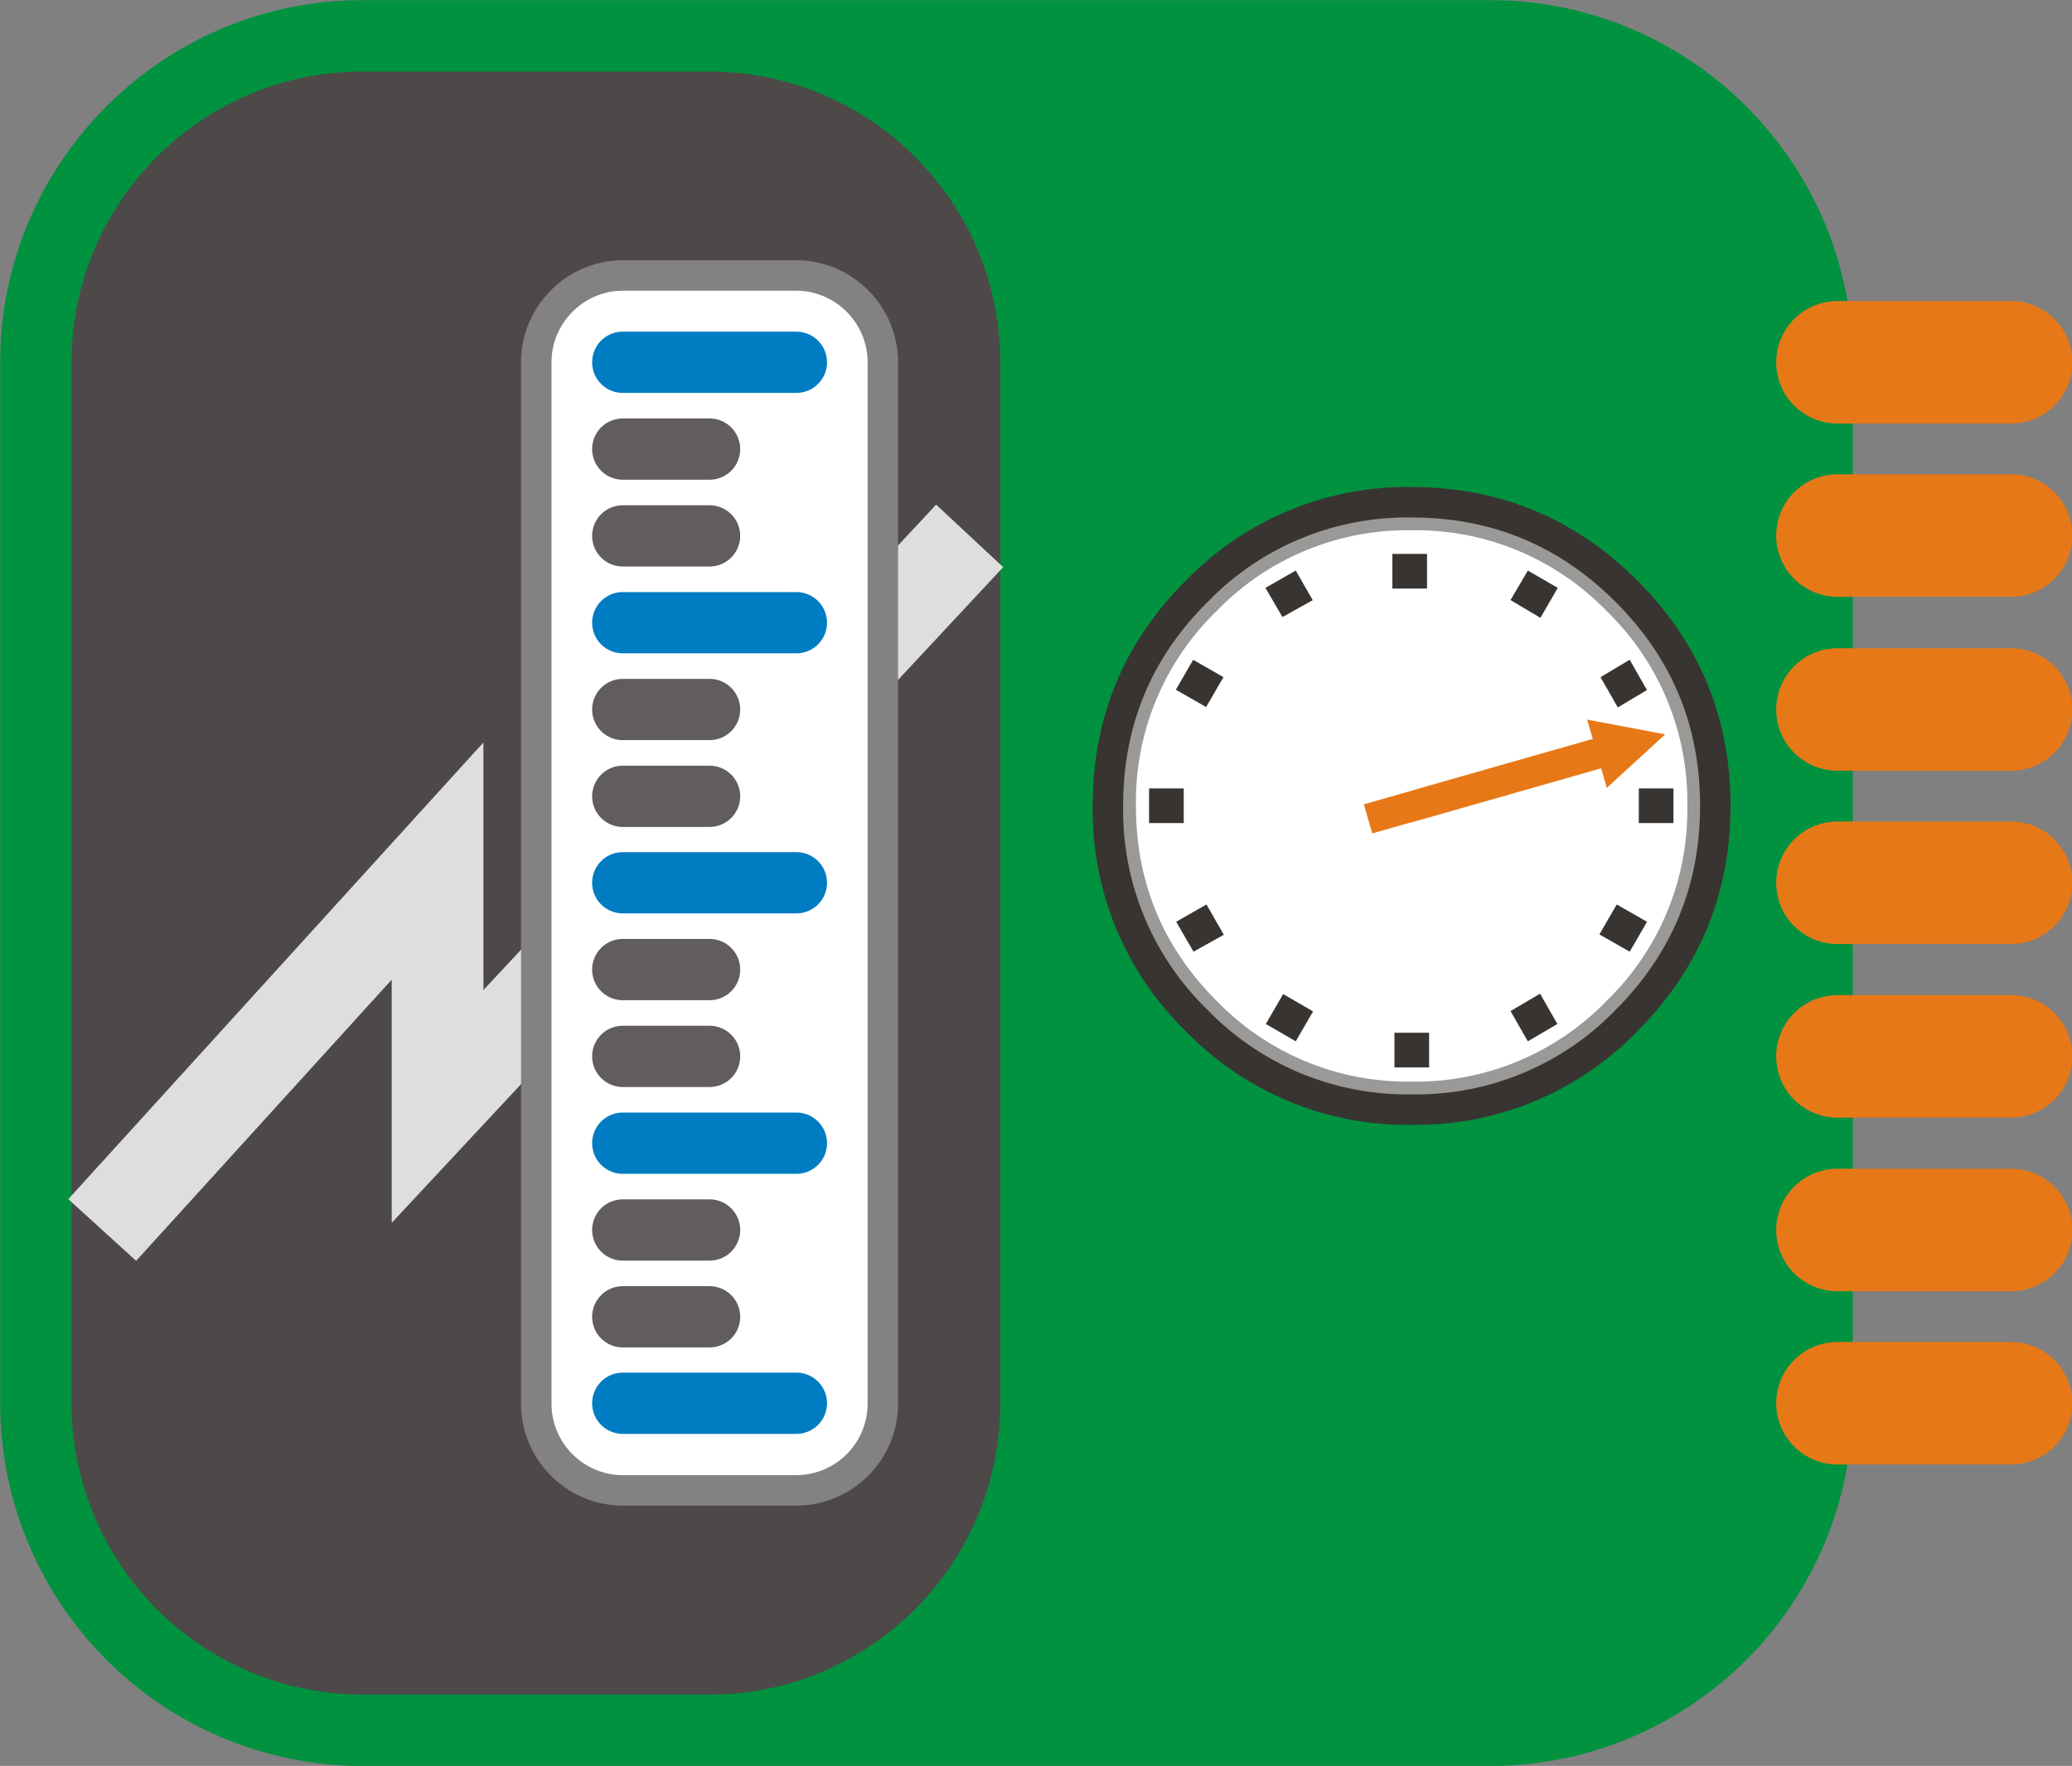
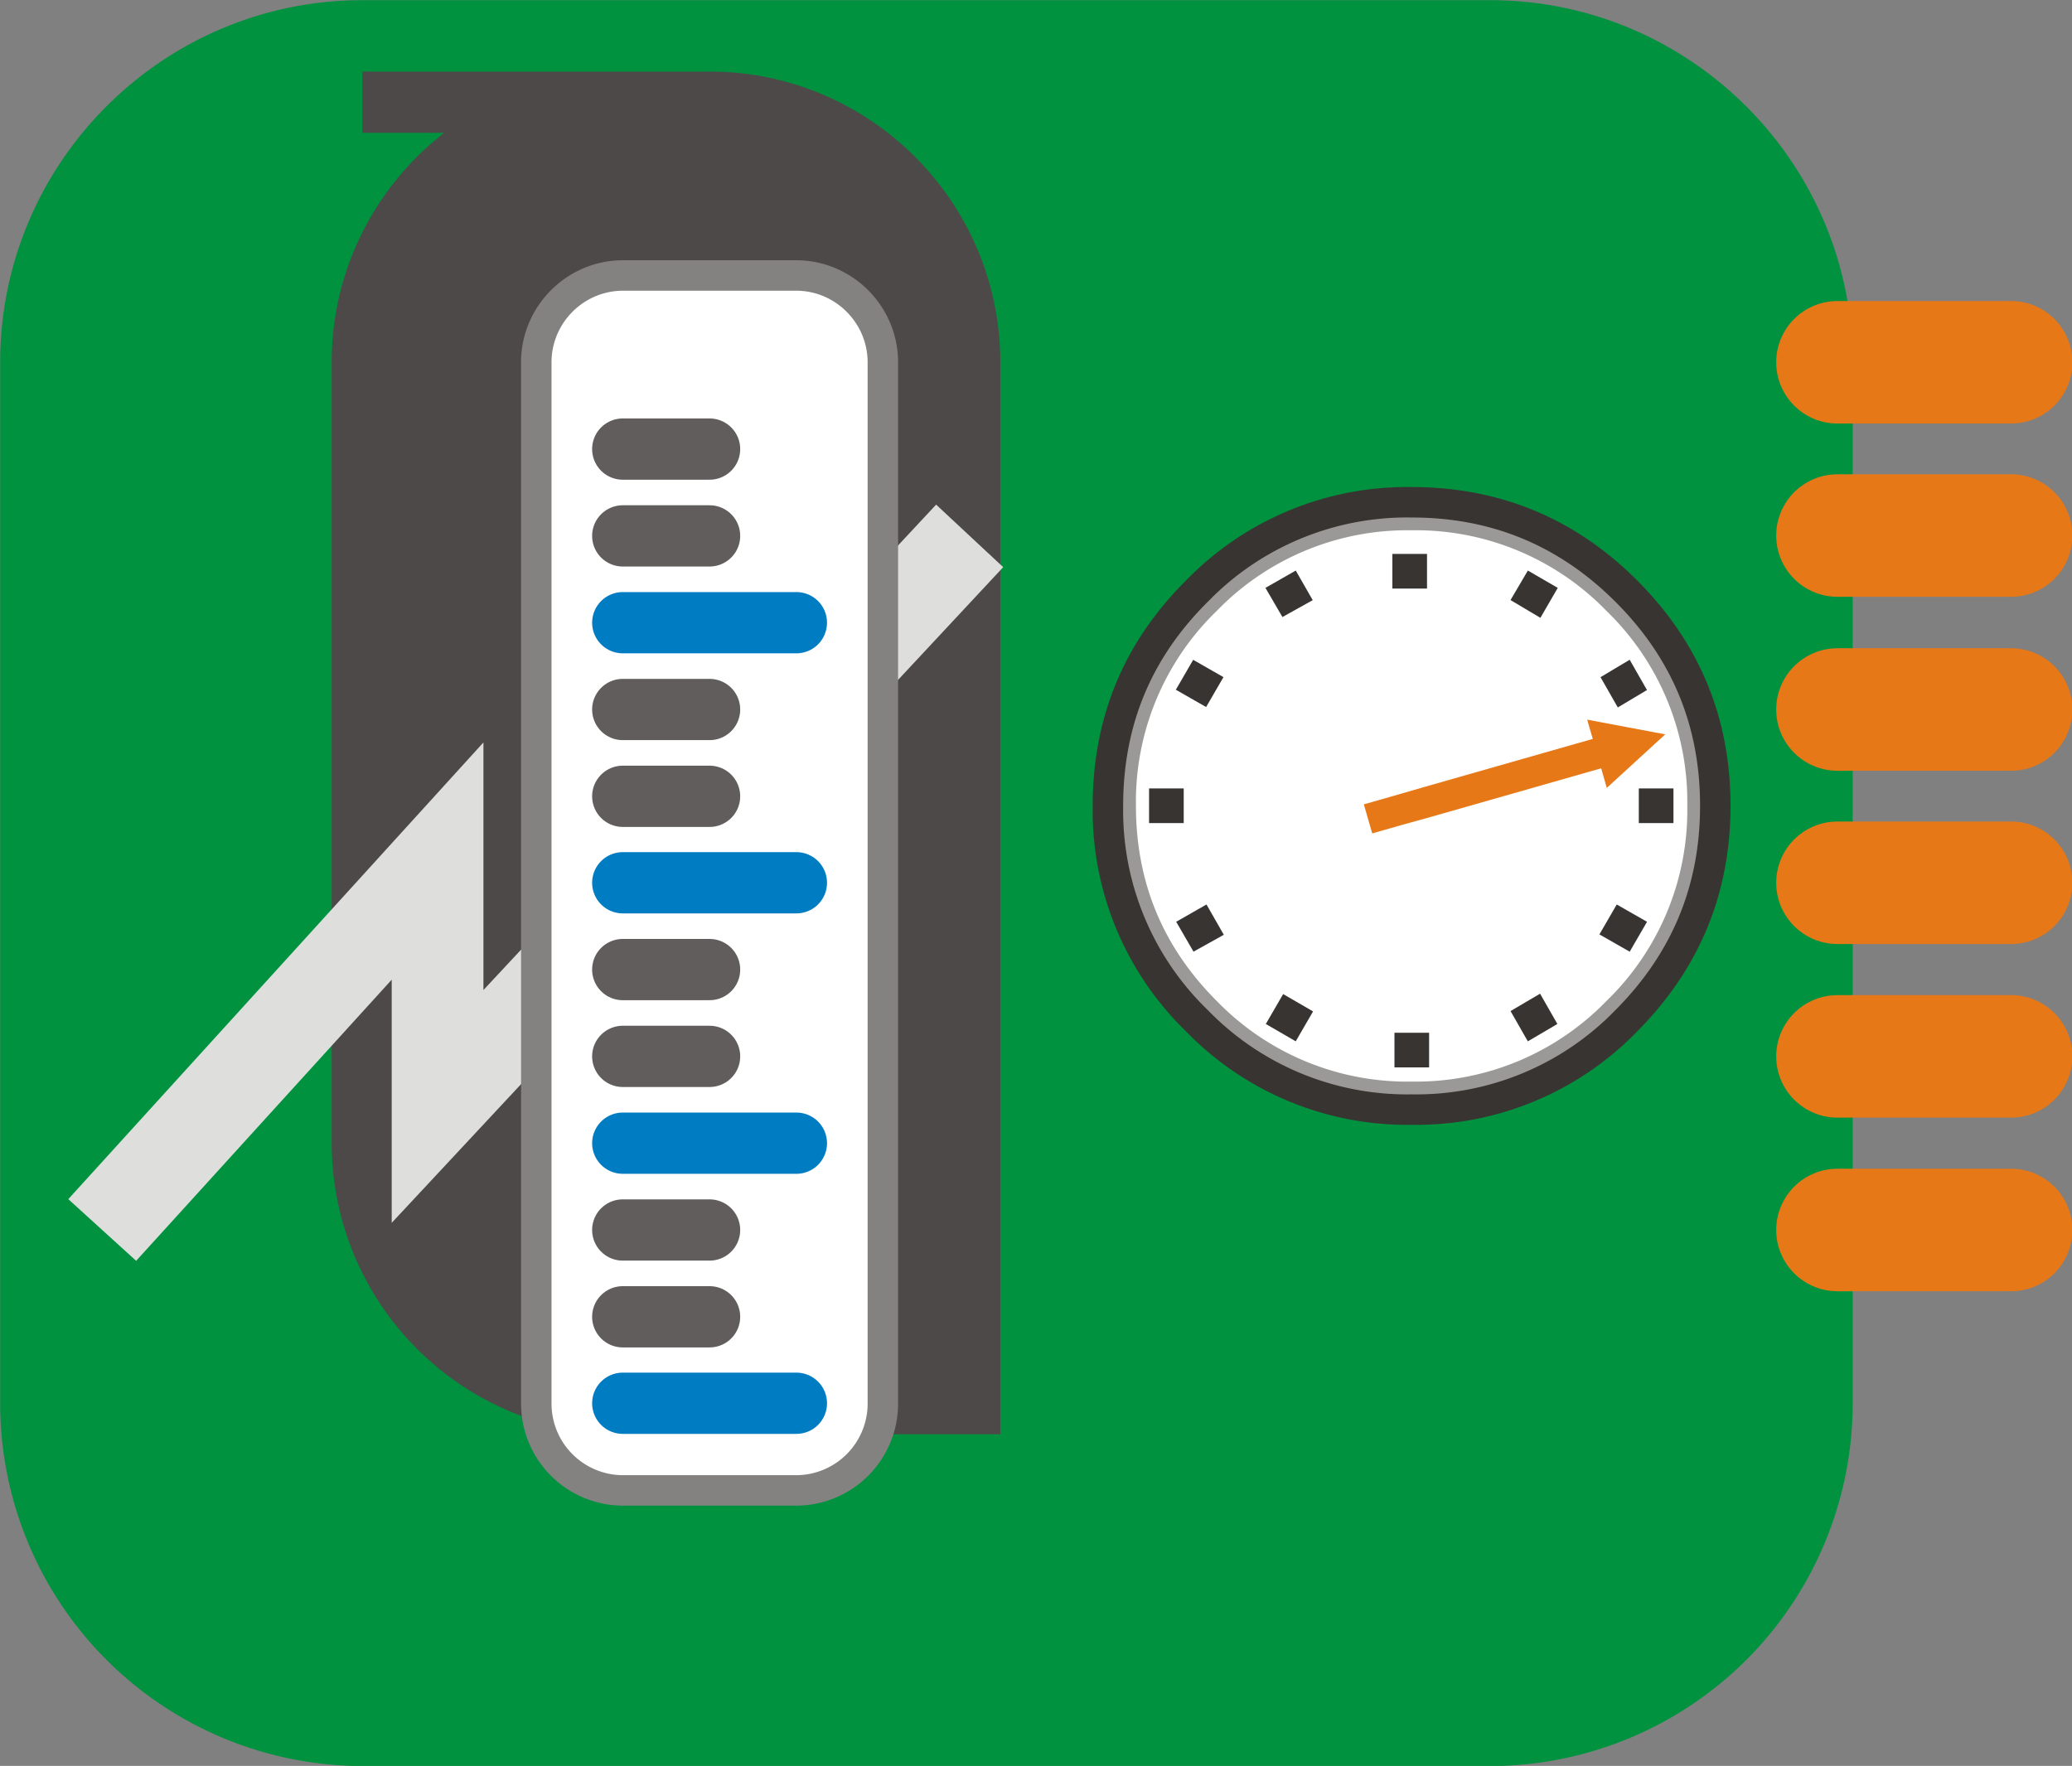
<svg xmlns="http://www.w3.org/2000/svg" viewBox="0 0 5.919 5.045" fill-rule="evenodd" text-rendering="geometricPrecision" image-rendering="optimizeQuality" clip-rule="evenodd" shape-rendering="geometricPrecision">
  <rect x="0" y="0" width="5.919" height="5.045" fill="#808080" stroke="none" />
  <defs>
    <style>.str4{stroke:#383431;stroke-width:.019}.str1,.str8,.str9{stroke:#007cc3;stroke-width:.175;stroke-linecap:round}.str1,.str9{stroke:#605d5c}.str1{stroke:#e77817;stroke-width:.35}.fil1{fill:none}.fil4{fill:#383431;fill-rule:nonzero}</style>
  </defs>
  <g id="Diagram">
    <g id="_49124488">
      <path id="_117046224" d="M1.035.044h3.222c.546 0 .992.445.992.991V4.01a.993.993 0 01-.992.992H1.035a.993.993 0 01-.991-.992V1.035c0-.546.445-.991.991-.991z" fill="#00923f" stroke="#00923f" stroke-width=".087" />
      <path id="_49208744" class="fil1 str1" d="M5.745 3.514h-.496" />
      <path id="_48674328" class="fil1 str1" d="M5.745 3.018h-.496" />
      <path id="_117043344" class="fil1 str1" d="M5.745 2.027h-.496" />
      <path id="_48748168" class="fil1 str1" d="M5.745 2.522h-.496" />
      <path id="_49526664" class="fil1 str1" d="M5.745 1.53h-.496" />
      <path id="_48747720" class="fil1 str1" d="M5.745 1.035h-.496" />
-       <path id="_48604656" class="fil1 str1" d="M5.745 4.009h-.496" />
      <path id="_117039072" d="M4.033 3.17a.836.836 0 01-.614-.254.836.836 0 01-.254-.614c0-.24.084-.444.254-.613a.836.836 0 01.614-.254c.24 0 .444.085.613.254.17.17.254.374.254.613 0 .24-.085.444-.254.614a.835.835 0 01-.613.254z" fill="#fff" fill-rule="nonzero" stroke="#383431" stroke-width=".087" />
      <path id="_117040832" d="M4.033 3.112a.78.78 0 00.572-.237.78.78 0 00.237-.573.78.78 0 00-.237-.572.78.78 0 00-.572-.237.78.78 0 00-.573.237.78.78 0 00-.237.572c0 .224.079.415.237.573a.78.78 0 00.573.237z" fill="#fff" fill-rule="nonzero" fill-opacity=".502" stroke="#383431" stroke-width=".044" stroke-opacity=".502" />
      <path id="_48781120" class="fil4 str4" d="M3.443 2.597l.04.07-.07.039-.04-.069z" />
      <path id="_22621816" class="fil4 str4" d="M4.585 1.938l.067-.04.04.07-.067.04z" />
      <path id="_49239480" class="fil4 str4" d="M4.328 2.892l.068-.04.04.07-.068.04z" />
      <path id="_117180056" class="fil4 str4" d="M3.667 1.75l-.039-.067.07-.04.039.068z" />
      <path id="_117180872" class="fil4 str4" d="M3.669 2.853l.069.04-.04.069-.069-.04z" />
      <path id="_46439440" class="fil4 str4" d="M4.328 1.711l.04-.068.069.04-.04.069z" />
      <path id="_48775128" class="fil4 str4" d="M4.582 2.666l.04-.069.07.04-.04.069z" />
      <path id="_48082616" class="fil4 str4" d="M3.442 2.007l-.07-.04.04-.069.07.04z" />
      <path id="_117047312" class="fil4 str4" d="M3.993 2.96h.08v.08h-.08z" />
      <path id="_49203592" class="fil4 str4" d="M4.691 2.342v-.08h.08v.08z" />
      <path id="_117052024" class="fil4 str4" d="M3.372 2.342h-.08v-.08h.08z" />
      <path id="_48005472" class="fil4 str4" d="M3.987 1.592h.08v.08h-.08z" />
      <path id="_117048432" fill="#e77817" fill-rule="nonzero" d="M4.757 2.098l-.167.153-.016-.056-.487.139-.083.023-.084.024-.024-.083.084-.024.083-.024.487-.139-.016-.055z" />
-       <path id="_117044208" d="M1.035.292h.992c.41 0 .743.334.743.743V4.01c0 .41-.334.744-.743.744h-.992a.745.745 0 01-.743-.744V1.035c0-.41.334-.743.743-.743z" fill="#4d4948" stroke="#4d4948" stroke-width=".175" />
+       <path id="_117044208" d="M1.035.292h.992c.41 0 .743.334.743.743V4.01h-.992a.745.745 0 01-.743-.744V1.035c0-.41.334-.743.743-.743z" fill="#4d4948" stroke="#4d4948" stroke-width=".175" />
      <g>
        <path id="_49100432" class="fil1" stroke="#dededd" stroke-width=".262" d="M.292 3.514L1.25 2.46v.701l1.52-1.63" />
        <path id="_48079816" d="M1.779.787h.495c.137 0 .248.112.248.248V4.01a.248.248 0 01-.248.248H1.78a.248.248 0 01-.248-.248V1.035c0-.136.111-.248.248-.248z" fill="#fff" stroke="#838281" stroke-width=".087" />
        <path id="_49249608" class="fil1 str8" d="M1.779 1.779h.496" />
        <path id="_46755272" class="fil1 str9" d="M1.779 2.027h.248" />
        <path id="_117040976" class="fil1 str9" d="M1.779 2.275h.248" />
        <path id="_47882280" class="fil1 str8" d="M1.779 2.522h.496" />
        <path id="_49255136" class="fil1 str9" d="M1.779 2.77h.248" />
        <path id="_48767816" class="fil1 str9" d="M1.779 3.018h.248" />
        <path id="_117139704" class="fil1 str8" d="M1.779 3.266h.496" />
        <path id="_49280144" class="fil1 str9" d="M1.779 3.514h.248" />
        <path id="_46339024" class="fil1 str9" d="M1.779 3.762h.248" />
-         <path id="_117054000" class="fil1 str8" d="M1.779 1.035h.496" />
        <path id="_48672752" class="fil1 str9" d="M1.779 1.283h.248" />
        <path id="_48792288" class="fil1 str9" d="M1.779 1.531h.248" />
        <path id="_47886280" class="fil1 str8" d="M1.779 4.009h.496" />
      </g>
    </g>
  </g>
</svg>